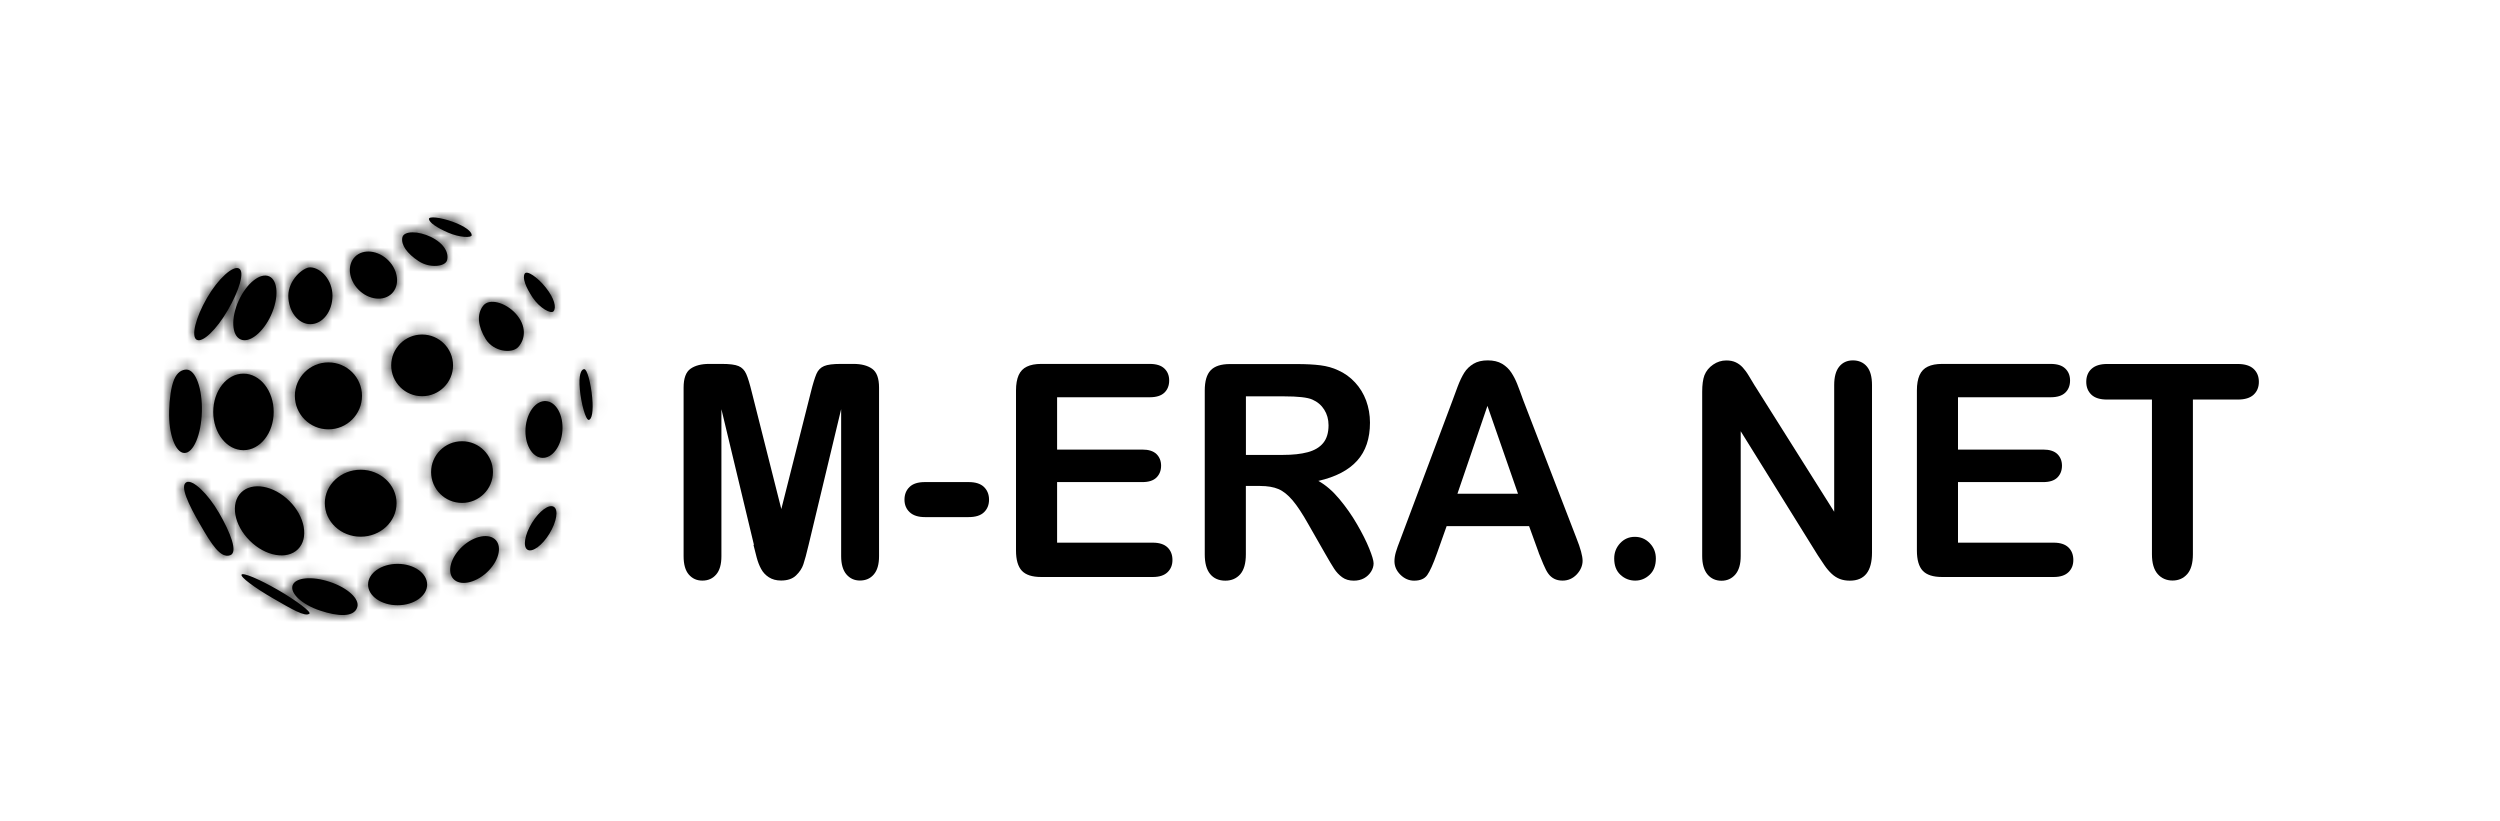
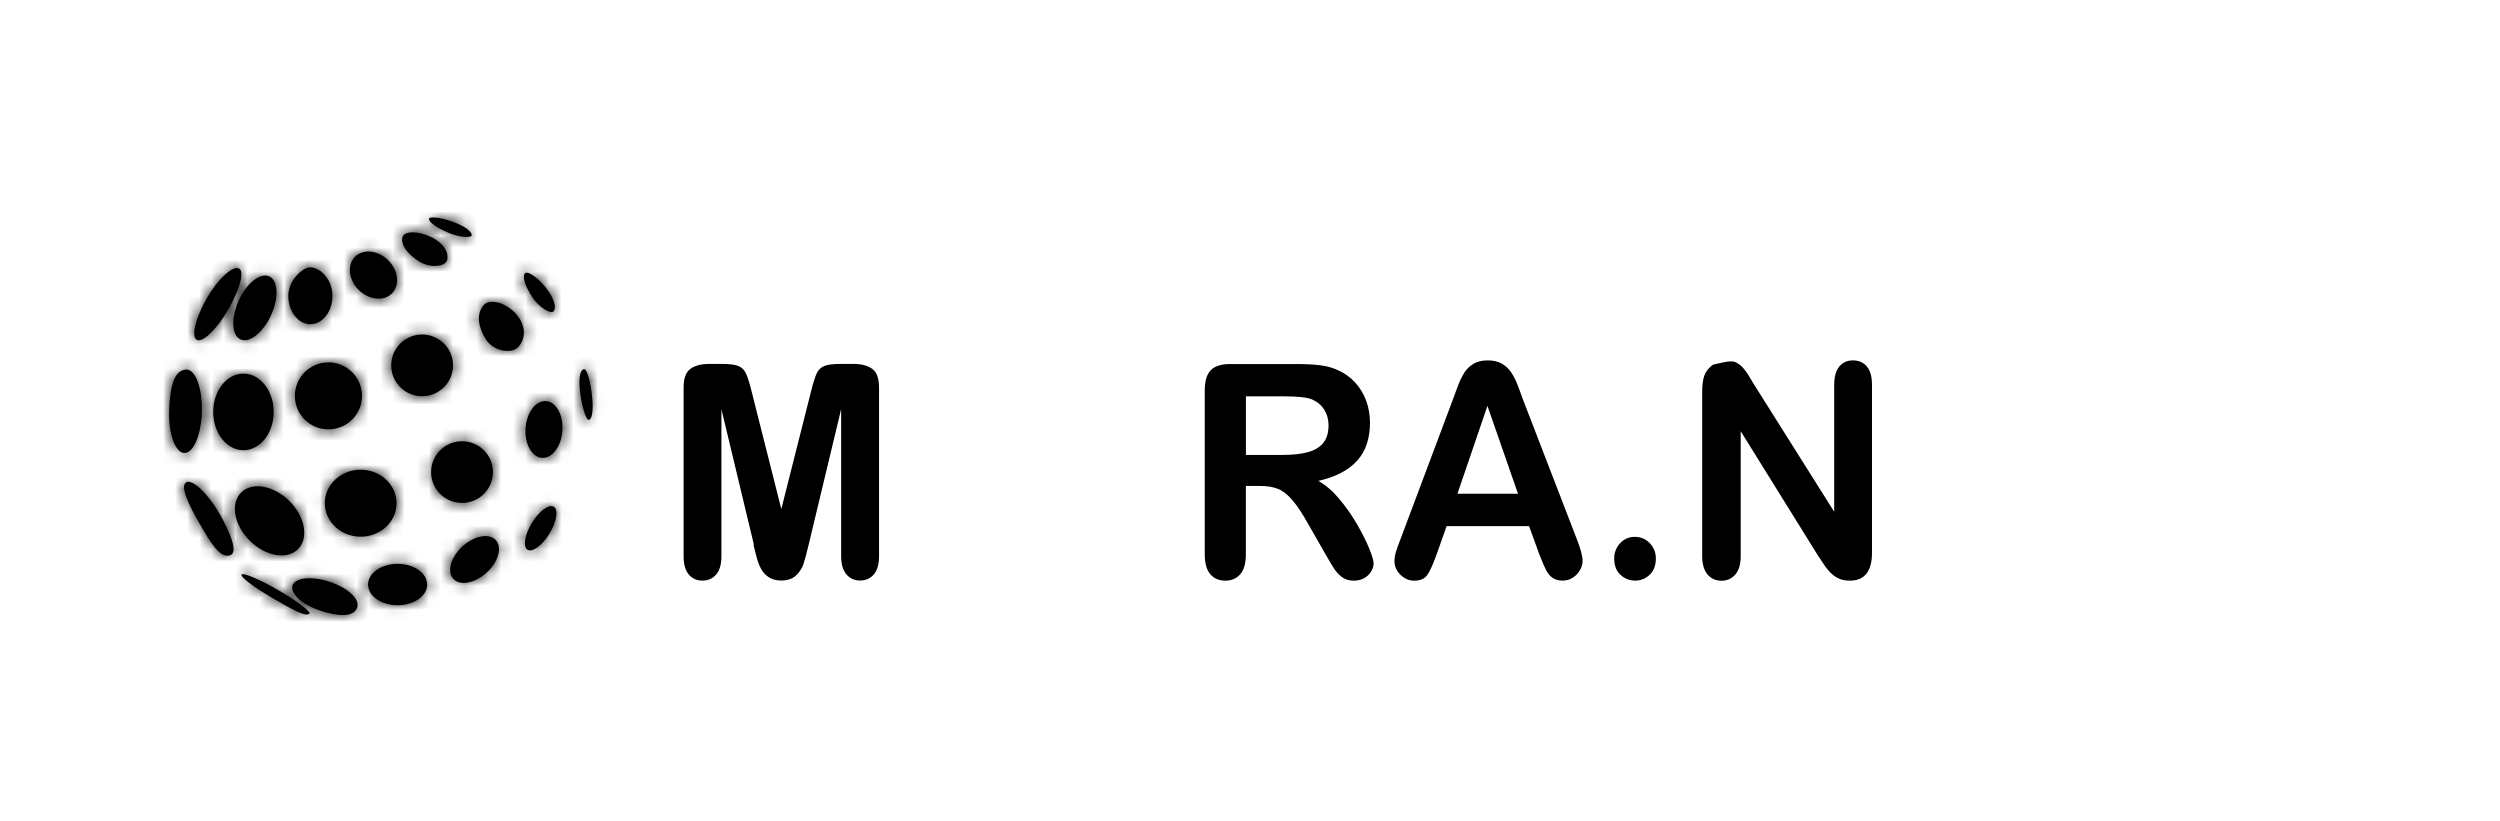
<svg xmlns="http://www.w3.org/2000/svg" width="207" height="68" viewBox="0 0 207 68" fill="none">
  <path d="M37.512 30.253C37.512 31.662 36.364 32.807 34.951 32.807C33.538 32.807 32.391 31.662 32.391 30.253C32.391 28.844 33.538 27.699 34.951 27.699C36.364 27.699 37.512 28.844 37.512 30.253ZM41.053 44.72C40.5 44.122 39.271 44.352 38.297 45.237C37.328 46.123 36.987 47.326 37.535 47.93C38.083 48.534 39.317 48.298 40.292 47.412C41.261 46.526 41.601 45.324 41.053 44.72ZM45.858 41.965C45.454 41.717 44.641 42.315 44.041 43.299C43.441 44.283 43.28 45.278 43.678 45.519C44.075 45.761 44.895 45.169 45.494 44.185C46.094 43.201 46.256 42.206 45.858 41.965ZM48.361 30.564C48.107 30.587 47.899 31.076 48.009 32.237C48.118 33.399 48.493 34.791 48.747 34.768C49.001 34.745 49.145 34.078 49.035 32.916C48.926 31.754 48.62 30.541 48.361 30.564ZM32.448 24.299C33.123 23.626 32.99 22.395 32.148 21.555C31.306 20.716 30.072 20.583 29.397 21.256C28.723 21.929 28.855 23.16 29.697 24C30.539 24.84 31.773 24.972 32.448 24.299ZM42.916 28.729C43.522 28.061 43.603 26.963 42.703 25.968C41.867 25.047 40.511 24.662 40.004 25.317C39.45 26.025 39.577 27.043 40.217 28.078C40.869 29.131 42.397 29.309 42.916 28.729ZM37.01 21.567C37.195 20.969 36.797 20.163 35.678 19.617C34.646 19.116 33.435 19.093 33.313 19.663C33.187 20.279 33.711 20.992 34.646 21.613C35.58 22.234 36.849 22.079 37.01 21.567ZM45.84 25.766C46.077 25.456 45.915 24.713 45.183 23.799C44.508 22.953 43.62 22.344 43.441 22.666C43.245 23.017 43.516 23.753 44.099 24.633C44.681 25.513 45.639 26.037 45.84 25.766ZM39.058 19.467C39.058 19.18 38.521 18.731 37.46 18.352C36.48 18.001 35.471 17.874 35.517 18.15C35.569 18.449 36.186 18.863 37.114 19.266C38.043 19.669 39.052 19.715 39.058 19.467ZM25.7 26.842C26.71 26.842 27.529 25.789 27.529 24.489C27.529 23.189 26.577 22.165 25.7 22.137C25.095 22.119 23.872 23.189 23.872 24.489C23.872 25.789 24.691 26.842 25.7 26.842ZM20.158 37.276C21.542 37.276 22.661 35.856 22.661 34.107C22.661 32.358 21.542 30.937 20.158 30.937C18.774 30.937 17.655 32.358 17.655 34.107C17.655 35.856 18.774 37.276 20.158 37.276ZM24.674 45.473C25.579 44.57 25.268 42.781 23.964 41.487C22.661 40.193 20.879 39.876 19.968 40.779C19.056 41.683 19.373 43.472 20.677 44.766C21.975 46.06 23.763 46.377 24.674 45.473ZM25.62 50.812C25.793 50.673 24.564 49.742 23.013 48.844C21.461 47.953 20.117 47.383 20.002 47.579C19.887 47.774 21.058 48.649 22.609 49.546C24.16 50.438 25.262 51.099 25.62 50.812ZM29.588 50.259C29.784 49.592 28.786 48.666 27.304 48.177C25.822 47.682 24.443 47.815 24.224 48.476C24.005 49.138 25.026 50.069 26.508 50.558C27.99 51.053 29.334 51.134 29.588 50.259ZM35.367 48.401C35.367 47.452 34.271 46.687 32.921 46.687C31.572 46.687 30.476 47.452 30.476 48.401C30.476 49.35 31.572 50.115 32.921 50.115C34.271 50.115 35.367 49.35 35.367 48.401ZM44.877 37.909C45.719 37.967 46.475 36.966 46.567 35.666C46.659 34.366 46.048 33.267 45.206 33.21C44.364 33.152 43.608 34.153 43.516 35.453C43.424 36.753 44.035 37.852 44.877 37.909ZM15.261 37.507C16.011 37.529 16.663 35.999 16.715 34.095C16.767 32.191 16.207 30.627 15.457 30.604C15.083 30.592 14.673 30.811 14.414 31.426C14.154 32.042 14.033 33.06 14.004 34.015C13.946 35.919 14.512 37.483 15.261 37.507ZM19.916 28.102C20.654 28.435 21.784 27.538 22.442 26.1C23.099 24.662 23.03 23.218 22.292 22.884C21.554 22.551 20.423 23.448 19.766 24.886C19.108 26.33 19.177 27.768 19.916 28.102ZM16.288 28.13C16.767 28.406 17.926 27.302 18.872 25.668C19.818 24.035 20.273 22.51 19.795 22.234C19.316 21.958 18.082 23.034 17.136 24.673C16.19 26.313 15.809 27.86 16.288 28.136V28.13ZM19.062 45.974C19.72 45.738 19.091 44.116 18.145 42.482C17.199 40.843 15.953 39.692 15.452 39.922C14.846 40.199 15.625 41.798 16.571 43.431C17.516 45.071 18.26 46.261 19.062 45.974ZM38.256 36.534C36.843 36.534 35.695 37.679 35.695 39.088C35.695 40.498 36.843 41.642 38.256 41.642C39.669 41.642 40.817 40.498 40.817 39.088C40.817 37.679 39.669 36.534 38.256 36.534ZM27.194 30.006C25.66 30.006 24.414 31.248 24.414 32.778C24.414 34.308 25.66 35.551 27.194 35.551C28.728 35.551 29.974 34.308 29.974 32.778C29.974 31.248 28.728 30.006 27.194 30.006ZM29.864 38.893C28.227 38.893 26.894 40.135 26.894 41.665C26.894 43.196 28.227 44.438 29.864 44.438C31.503 44.438 32.835 43.196 32.835 41.665C32.835 40.135 31.503 38.893 29.864 38.893Z" fill="black" />
  <mask id="mask0_509_1001" style="mask-type:luminance" maskUnits="userSpaceOnUse" x="14" y="18" width="36" height="33">
    <path d="M37.512 30.253C37.512 31.662 36.364 32.807 34.951 32.807C33.538 32.807 32.391 31.662 32.391 30.253C32.391 28.844 33.538 27.699 34.951 27.699C36.364 27.699 37.512 28.844 37.512 30.253ZM41.053 44.72C40.5 44.122 39.271 44.352 38.297 45.237C37.328 46.123 36.987 47.326 37.535 47.93C38.083 48.534 39.317 48.298 40.292 47.412C41.261 46.526 41.601 45.324 41.053 44.72ZM45.858 41.965C45.454 41.717 44.641 42.315 44.041 43.299C43.441 44.283 43.28 45.278 43.678 45.519C44.075 45.761 44.895 45.169 45.494 44.185C46.094 43.201 46.256 42.206 45.858 41.965ZM48.361 30.564C48.107 30.587 47.899 31.076 48.009 32.237C48.118 33.399 48.493 34.791 48.747 34.768C49.001 34.745 49.145 34.078 49.035 32.916C48.926 31.754 48.62 30.541 48.361 30.564ZM32.448 24.299C33.123 23.626 32.99 22.395 32.148 21.555C31.306 20.716 30.072 20.583 29.397 21.256C28.723 21.929 28.855 23.16 29.697 24C30.539 24.84 31.773 24.972 32.448 24.299ZM42.916 28.729C43.522 28.061 43.603 26.963 42.703 25.968C41.867 25.047 40.511 24.662 40.004 25.317C39.45 26.025 39.577 27.043 40.217 28.078C40.869 29.131 42.397 29.309 42.916 28.729ZM37.01 21.567C37.195 20.969 36.797 20.163 35.678 19.617C34.646 19.116 33.435 19.093 33.313 19.663C33.187 20.279 33.711 20.992 34.646 21.613C35.58 22.234 36.849 22.079 37.01 21.567ZM45.84 25.766C46.077 25.456 45.915 24.713 45.183 23.799C44.508 22.953 43.62 22.344 43.441 22.666C43.245 23.017 43.516 23.753 44.099 24.633C44.681 25.513 45.639 26.037 45.84 25.766ZM39.058 19.467C39.058 19.18 38.521 18.731 37.46 18.352C36.48 18.001 35.471 17.874 35.517 18.15C35.569 18.449 36.186 18.863 37.114 19.266C38.043 19.669 39.052 19.715 39.058 19.467ZM25.7 26.842C26.71 26.842 27.529 25.789 27.529 24.489C27.529 23.189 26.577 22.165 25.7 22.137C25.095 22.119 23.872 23.189 23.872 24.489C23.872 25.789 24.691 26.842 25.7 26.842ZM20.158 37.276C21.542 37.276 22.661 35.856 22.661 34.107C22.661 32.358 21.542 30.937 20.158 30.937C18.774 30.937 17.655 32.358 17.655 34.107C17.655 35.856 18.774 37.276 20.158 37.276ZM24.674 45.473C25.579 44.57 25.268 42.781 23.964 41.487C22.661 40.193 20.879 39.876 19.968 40.779C19.056 41.683 19.373 43.472 20.677 44.766C21.975 46.06 23.763 46.377 24.674 45.473ZM25.62 50.812C25.793 50.673 24.564 49.742 23.013 48.844C21.461 47.953 20.117 47.383 20.002 47.579C19.887 47.774 21.058 48.649 22.609 49.546C24.16 50.438 25.262 51.099 25.62 50.812ZM29.588 50.259C29.784 49.592 28.786 48.666 27.304 48.177C25.822 47.682 24.443 47.815 24.224 48.476C24.005 49.138 25.026 50.069 26.508 50.558C27.99 51.053 29.334 51.134 29.588 50.259ZM35.367 48.401C35.367 47.452 34.271 46.687 32.921 46.687C31.572 46.687 30.476 47.452 30.476 48.401C30.476 49.35 31.572 50.115 32.921 50.115C34.271 50.115 35.367 49.35 35.367 48.401ZM44.877 37.909C45.719 37.967 46.475 36.966 46.567 35.666C46.659 34.366 46.048 33.267 45.206 33.21C44.364 33.152 43.608 34.153 43.516 35.453C43.424 36.753 44.035 37.852 44.877 37.909ZM15.261 37.507C16.011 37.529 16.663 35.999 16.715 34.095C16.767 32.191 16.207 30.627 15.457 30.604C15.083 30.592 14.673 30.811 14.414 31.426C14.154 32.042 14.033 33.06 14.004 34.015C13.946 35.919 14.512 37.483 15.261 37.507ZM19.916 28.102C20.654 28.435 21.784 27.538 22.442 26.1C23.099 24.662 23.03 23.218 22.292 22.884C21.554 22.551 20.423 23.448 19.766 24.886C19.108 26.33 19.177 27.768 19.916 28.102ZM16.288 28.13C16.767 28.406 17.926 27.302 18.872 25.668C19.818 24.035 20.273 22.51 19.795 22.234C19.316 21.958 18.082 23.034 17.136 24.673C16.19 26.313 15.809 27.86 16.288 28.136V28.13ZM19.062 45.974C19.72 45.738 19.091 44.116 18.145 42.482C17.199 40.843 15.953 39.692 15.452 39.922C14.846 40.199 15.625 41.798 16.571 43.431C17.516 45.071 18.26 46.261 19.062 45.974ZM38.256 36.534C36.843 36.534 35.695 37.679 35.695 39.088C35.695 40.498 36.843 41.642 38.256 41.642C39.669 41.642 40.817 40.498 40.817 39.088C40.817 37.679 39.669 36.534 38.256 36.534ZM27.194 30.006C25.66 30.006 24.414 31.248 24.414 32.778C24.414 34.308 25.66 35.551 27.194 35.551C28.728 35.551 29.974 34.308 29.974 32.778C29.974 31.248 28.728 30.006 27.194 30.006ZM29.864 38.893C28.227 38.893 26.894 40.135 26.894 41.665C26.894 43.196 28.227 44.438 29.864 44.438C31.503 44.438 32.835 43.196 32.835 41.665C32.835 40.135 31.503 38.893 29.864 38.893Z" fill="white" />
  </mask>
  <g mask="url(#mask0_509_1001)">
    <path d="M1.033 32.657L23.887 63.641L60.704 36.628L37.851 5.643L1.033 32.657Z" fill="black" />
  </g>
  <path d="M62.427 45.117L59.733 33.883V46.055C59.733 46.728 59.589 47.234 59.301 47.567C59.012 47.907 58.632 48.074 58.159 48.074C57.686 48.074 57.328 47.907 57.034 47.573C56.746 47.239 56.602 46.733 56.602 46.049V32.094C56.602 31.323 56.792 30.805 57.172 30.535C57.553 30.265 58.072 30.132 58.718 30.132H59.774C60.408 30.132 60.87 30.19 61.152 30.311C61.44 30.431 61.648 30.65 61.786 30.961C61.925 31.271 62.081 31.783 62.254 32.491L64.693 42.149L67.133 32.491C67.306 31.783 67.467 31.277 67.6 30.961C67.733 30.644 67.952 30.431 68.234 30.311C68.517 30.19 68.978 30.132 69.613 30.132H70.668C71.32 30.132 71.833 30.265 72.214 30.535C72.595 30.805 72.785 31.323 72.785 32.094V46.049C72.785 46.722 72.641 47.228 72.352 47.562C72.064 47.901 71.683 48.068 71.199 48.068C70.749 48.068 70.38 47.901 70.086 47.562C69.797 47.222 69.647 46.722 69.647 46.049V33.877L66.954 45.111C66.781 45.842 66.637 46.377 66.522 46.716C66.412 47.056 66.204 47.366 65.91 47.648C65.616 47.93 65.201 48.068 64.67 48.068C64.272 48.068 63.938 47.976 63.661 47.797C63.384 47.619 63.171 47.389 63.021 47.107C62.865 46.825 62.75 46.515 62.657 46.175C62.571 45.836 62.479 45.479 62.386 45.111L62.427 45.117Z" fill="black" />
-   <path d="M80.202 42.816H76.581C76.033 42.816 75.612 42.683 75.323 42.413C75.035 42.143 74.891 41.797 74.891 41.372C74.891 40.946 75.029 40.59 75.312 40.319C75.588 40.049 76.015 39.916 76.581 39.916H80.202C80.768 39.916 81.189 40.049 81.471 40.319C81.748 40.59 81.892 40.94 81.892 41.372C81.892 41.803 81.754 42.143 81.477 42.413C81.2 42.683 80.779 42.816 80.202 42.816Z" fill="black" />
-   <path d="M95.193 32.893H87.528V37.225H94.587C95.106 37.225 95.493 37.346 95.752 37.593C96.006 37.84 96.139 38.163 96.139 38.559C96.139 38.956 96.012 39.284 95.758 39.537C95.504 39.79 95.118 39.917 94.587 39.917H87.528V44.933H95.458C95.994 44.933 96.398 45.065 96.669 45.324C96.94 45.583 97.079 45.934 97.079 46.365C97.079 46.797 96.94 47.119 96.669 47.383C96.398 47.642 95.994 47.775 95.458 47.775H86.207C85.463 47.775 84.932 47.602 84.609 47.257C84.287 46.912 84.125 46.354 84.125 45.583V32.324C84.125 31.812 84.2 31.392 84.344 31.064C84.488 30.742 84.719 30.5 85.025 30.357C85.336 30.207 85.728 30.132 86.213 30.132H95.198C95.741 30.132 96.144 30.259 96.41 30.512C96.675 30.765 96.808 31.093 96.808 31.507C96.808 31.921 96.675 32.261 96.41 32.514C96.144 32.767 95.741 32.893 95.198 32.893H95.193Z" fill="black" />
  <path d="M104.351 40.233H103.157V45.899C103.157 46.647 103.001 47.193 102.69 47.55C102.378 47.901 101.969 48.079 101.461 48.079C100.919 48.079 100.498 47.895 100.198 47.527C99.898 47.159 99.754 46.618 99.754 45.905V32.335C99.754 31.564 99.915 31.006 100.244 30.661C100.573 30.316 101.103 30.144 101.836 30.144H107.373C108.134 30.144 108.791 30.178 109.334 30.247C109.876 30.316 110.366 30.454 110.799 30.661C111.323 30.891 111.791 31.225 112.194 31.662C112.598 32.094 112.904 32.6 113.117 33.169C113.325 33.745 113.434 34.349 113.434 34.993C113.434 36.31 113.082 37.357 112.373 38.145C111.664 38.933 110.597 39.491 109.161 39.819C109.766 40.158 110.343 40.653 110.891 41.309C111.439 41.964 111.935 42.666 112.362 43.408C112.794 44.15 113.129 44.818 113.371 45.416C113.613 46.014 113.734 46.422 113.734 46.647C113.734 46.871 113.665 47.113 113.521 47.337C113.377 47.561 113.186 47.745 112.944 47.878C112.702 48.01 112.419 48.079 112.096 48.079C111.716 48.079 111.393 47.987 111.133 47.797C110.874 47.607 110.649 47.372 110.464 47.084C110.279 46.796 110.02 46.371 109.703 45.807L108.342 43.425C107.851 42.551 107.413 41.884 107.027 41.429C106.64 40.975 106.248 40.659 105.85 40.492C105.452 40.325 104.95 40.239 104.351 40.239V40.233ZM106.3 32.818H103.162V37.667H106.213C107.032 37.667 107.719 37.593 108.278 37.443C108.838 37.294 109.264 37.041 109.559 36.684C109.853 36.327 110.003 35.838 110.003 35.211C110.003 34.722 109.882 34.291 109.645 33.917C109.409 33.543 109.08 33.267 108.659 33.083C108.261 32.905 107.477 32.818 106.311 32.818H106.3Z" fill="black" />
  <path d="M127.411 45.778L126.609 43.564H119.781L118.979 45.824C118.668 46.705 118.397 47.303 118.177 47.613C117.958 47.924 117.595 48.079 117.087 48.079C116.661 48.079 116.28 47.913 115.951 47.585C115.622 47.257 115.461 46.883 115.461 46.469C115.461 46.227 115.501 45.98 115.576 45.721C115.651 45.462 115.778 45.105 115.957 44.651L120.254 33.198C120.375 32.87 120.525 32.473 120.692 32.013C120.865 31.553 121.05 31.168 121.24 30.863C121.43 30.558 121.69 30.311 122.007 30.121C122.324 29.931 122.716 29.839 123.184 29.839C123.651 29.839 124.054 29.931 124.372 30.121C124.689 30.311 124.943 30.552 125.139 30.851C125.335 31.15 125.496 31.467 125.629 31.806C125.762 32.145 125.935 32.6 126.136 33.169L130.525 44.547C130.872 45.416 131.039 46.043 131.039 46.434C131.039 46.825 130.877 47.216 130.554 47.562C130.231 47.901 129.839 48.074 129.378 48.074C129.112 48.074 128.882 48.022 128.691 47.924C128.501 47.826 128.34 47.688 128.213 47.516C128.08 47.343 127.942 47.078 127.792 46.722C127.642 46.365 127.515 46.049 127.405 45.778H127.411ZM120.675 40.883H125.692L123.16 33.607L120.675 40.883Z" fill="black" />
  <path d="M135.398 48.074C134.925 48.074 134.516 47.913 134.17 47.59C133.824 47.268 133.656 46.82 133.656 46.244C133.656 45.755 133.818 45.336 134.146 44.979C134.475 44.628 134.879 44.45 135.363 44.45C135.848 44.45 136.257 44.622 136.598 44.973C136.938 45.324 137.105 45.744 137.105 46.244C137.105 46.814 136.938 47.263 136.598 47.585C136.257 47.907 135.859 48.074 135.398 48.074Z" fill="black" />
-   <path d="M145.325 31.979L151.871 42.373V31.887C151.871 31.208 152.009 30.696 152.292 30.351C152.569 30.011 152.949 29.839 153.422 29.839C153.895 29.839 154.299 30.011 154.581 30.351C154.864 30.69 155.002 31.202 155.002 31.887V45.755C155.002 47.303 154.391 48.079 153.168 48.079C152.863 48.079 152.586 48.033 152.344 47.941C152.101 47.849 151.871 47.705 151.657 47.504C151.444 47.303 151.242 47.067 151.063 46.802C150.879 46.532 150.694 46.262 150.515 45.98L144.131 35.706V46.037C144.131 46.71 143.981 47.222 143.687 47.567C143.387 47.913 143.006 48.085 142.539 48.085C142.072 48.085 141.674 47.913 141.38 47.562C141.091 47.211 140.941 46.705 140.941 46.037V32.433C140.941 31.858 141.005 31.404 141.126 31.076C141.27 30.713 141.512 30.42 141.847 30.19C142.181 29.96 142.545 29.845 142.937 29.845C143.243 29.845 143.502 29.896 143.721 30C143.94 30.104 144.131 30.247 144.292 30.42C144.454 30.598 144.627 30.823 144.794 31.104C144.967 31.386 145.146 31.68 145.325 31.985V31.979Z" fill="black" />
-   <path d="M169.786 32.893H162.122V37.225H169.181C169.7 37.225 170.086 37.346 170.346 37.593C170.6 37.84 170.732 38.163 170.732 38.559C170.732 38.956 170.605 39.284 170.352 39.537C170.098 39.79 169.711 39.917 169.181 39.917H162.122V44.933H170.052C170.588 44.933 170.992 45.065 171.263 45.324C171.534 45.583 171.672 45.934 171.672 46.365C171.672 46.797 171.534 47.119 171.263 47.383C170.992 47.642 170.588 47.775 170.052 47.775H160.801C160.063 47.775 159.526 47.602 159.203 47.257C158.88 46.912 158.719 46.354 158.719 45.583V32.324C158.719 31.812 158.794 31.392 158.938 31.064C159.082 30.742 159.313 30.5 159.618 30.357C159.93 30.207 160.322 30.132 160.807 30.132H169.792C170.334 30.132 170.738 30.259 171.003 30.512C171.269 30.765 171.401 31.093 171.401 31.507C171.401 31.921 171.269 32.261 171.003 32.514C170.738 32.767 170.334 32.893 169.792 32.893H169.786Z" fill="black" />
-   <path d="M185.286 33.083H181.572V45.893C181.572 46.629 181.416 47.176 181.105 47.532C180.794 47.889 180.384 48.068 179.888 48.068C179.392 48.068 178.971 47.889 178.654 47.527C178.337 47.164 178.181 46.618 178.181 45.893V33.083H174.467C173.884 33.083 173.452 32.95 173.169 32.68C172.886 32.41 172.742 32.059 172.742 31.616C172.742 31.173 172.886 30.799 173.186 30.535C173.48 30.27 173.907 30.138 174.467 30.138H185.286C185.875 30.138 186.313 30.276 186.601 30.546C186.89 30.817 187.034 31.173 187.034 31.616C187.034 32.059 186.89 32.41 186.601 32.68C186.313 32.95 185.875 33.083 185.292 33.083H185.286Z" fill="black" />
+   <path d="M145.325 31.979L151.871 42.373V31.887C151.871 31.208 152.009 30.696 152.292 30.351C152.569 30.011 152.949 29.839 153.422 29.839C153.895 29.839 154.299 30.011 154.581 30.351C154.864 30.69 155.002 31.202 155.002 31.887V45.755C155.002 47.303 154.391 48.079 153.168 48.079C152.863 48.079 152.586 48.033 152.344 47.941C152.101 47.849 151.871 47.705 151.657 47.504C151.444 47.303 151.242 47.067 151.063 46.802C150.879 46.532 150.694 46.262 150.515 45.98L144.131 35.706V46.037C144.131 46.71 143.981 47.222 143.687 47.567C143.387 47.913 143.006 48.085 142.539 48.085C142.072 48.085 141.674 47.913 141.38 47.562C141.091 47.211 140.941 46.705 140.941 46.037V32.433C140.941 31.858 141.005 31.404 141.126 31.076C141.27 30.713 141.512 30.42 141.847 30.19C143.243 29.845 143.502 29.896 143.721 30C143.94 30.104 144.131 30.247 144.292 30.42C144.454 30.598 144.627 30.823 144.794 31.104C144.967 31.386 145.146 31.68 145.325 31.985V31.979Z" fill="black" />
</svg>